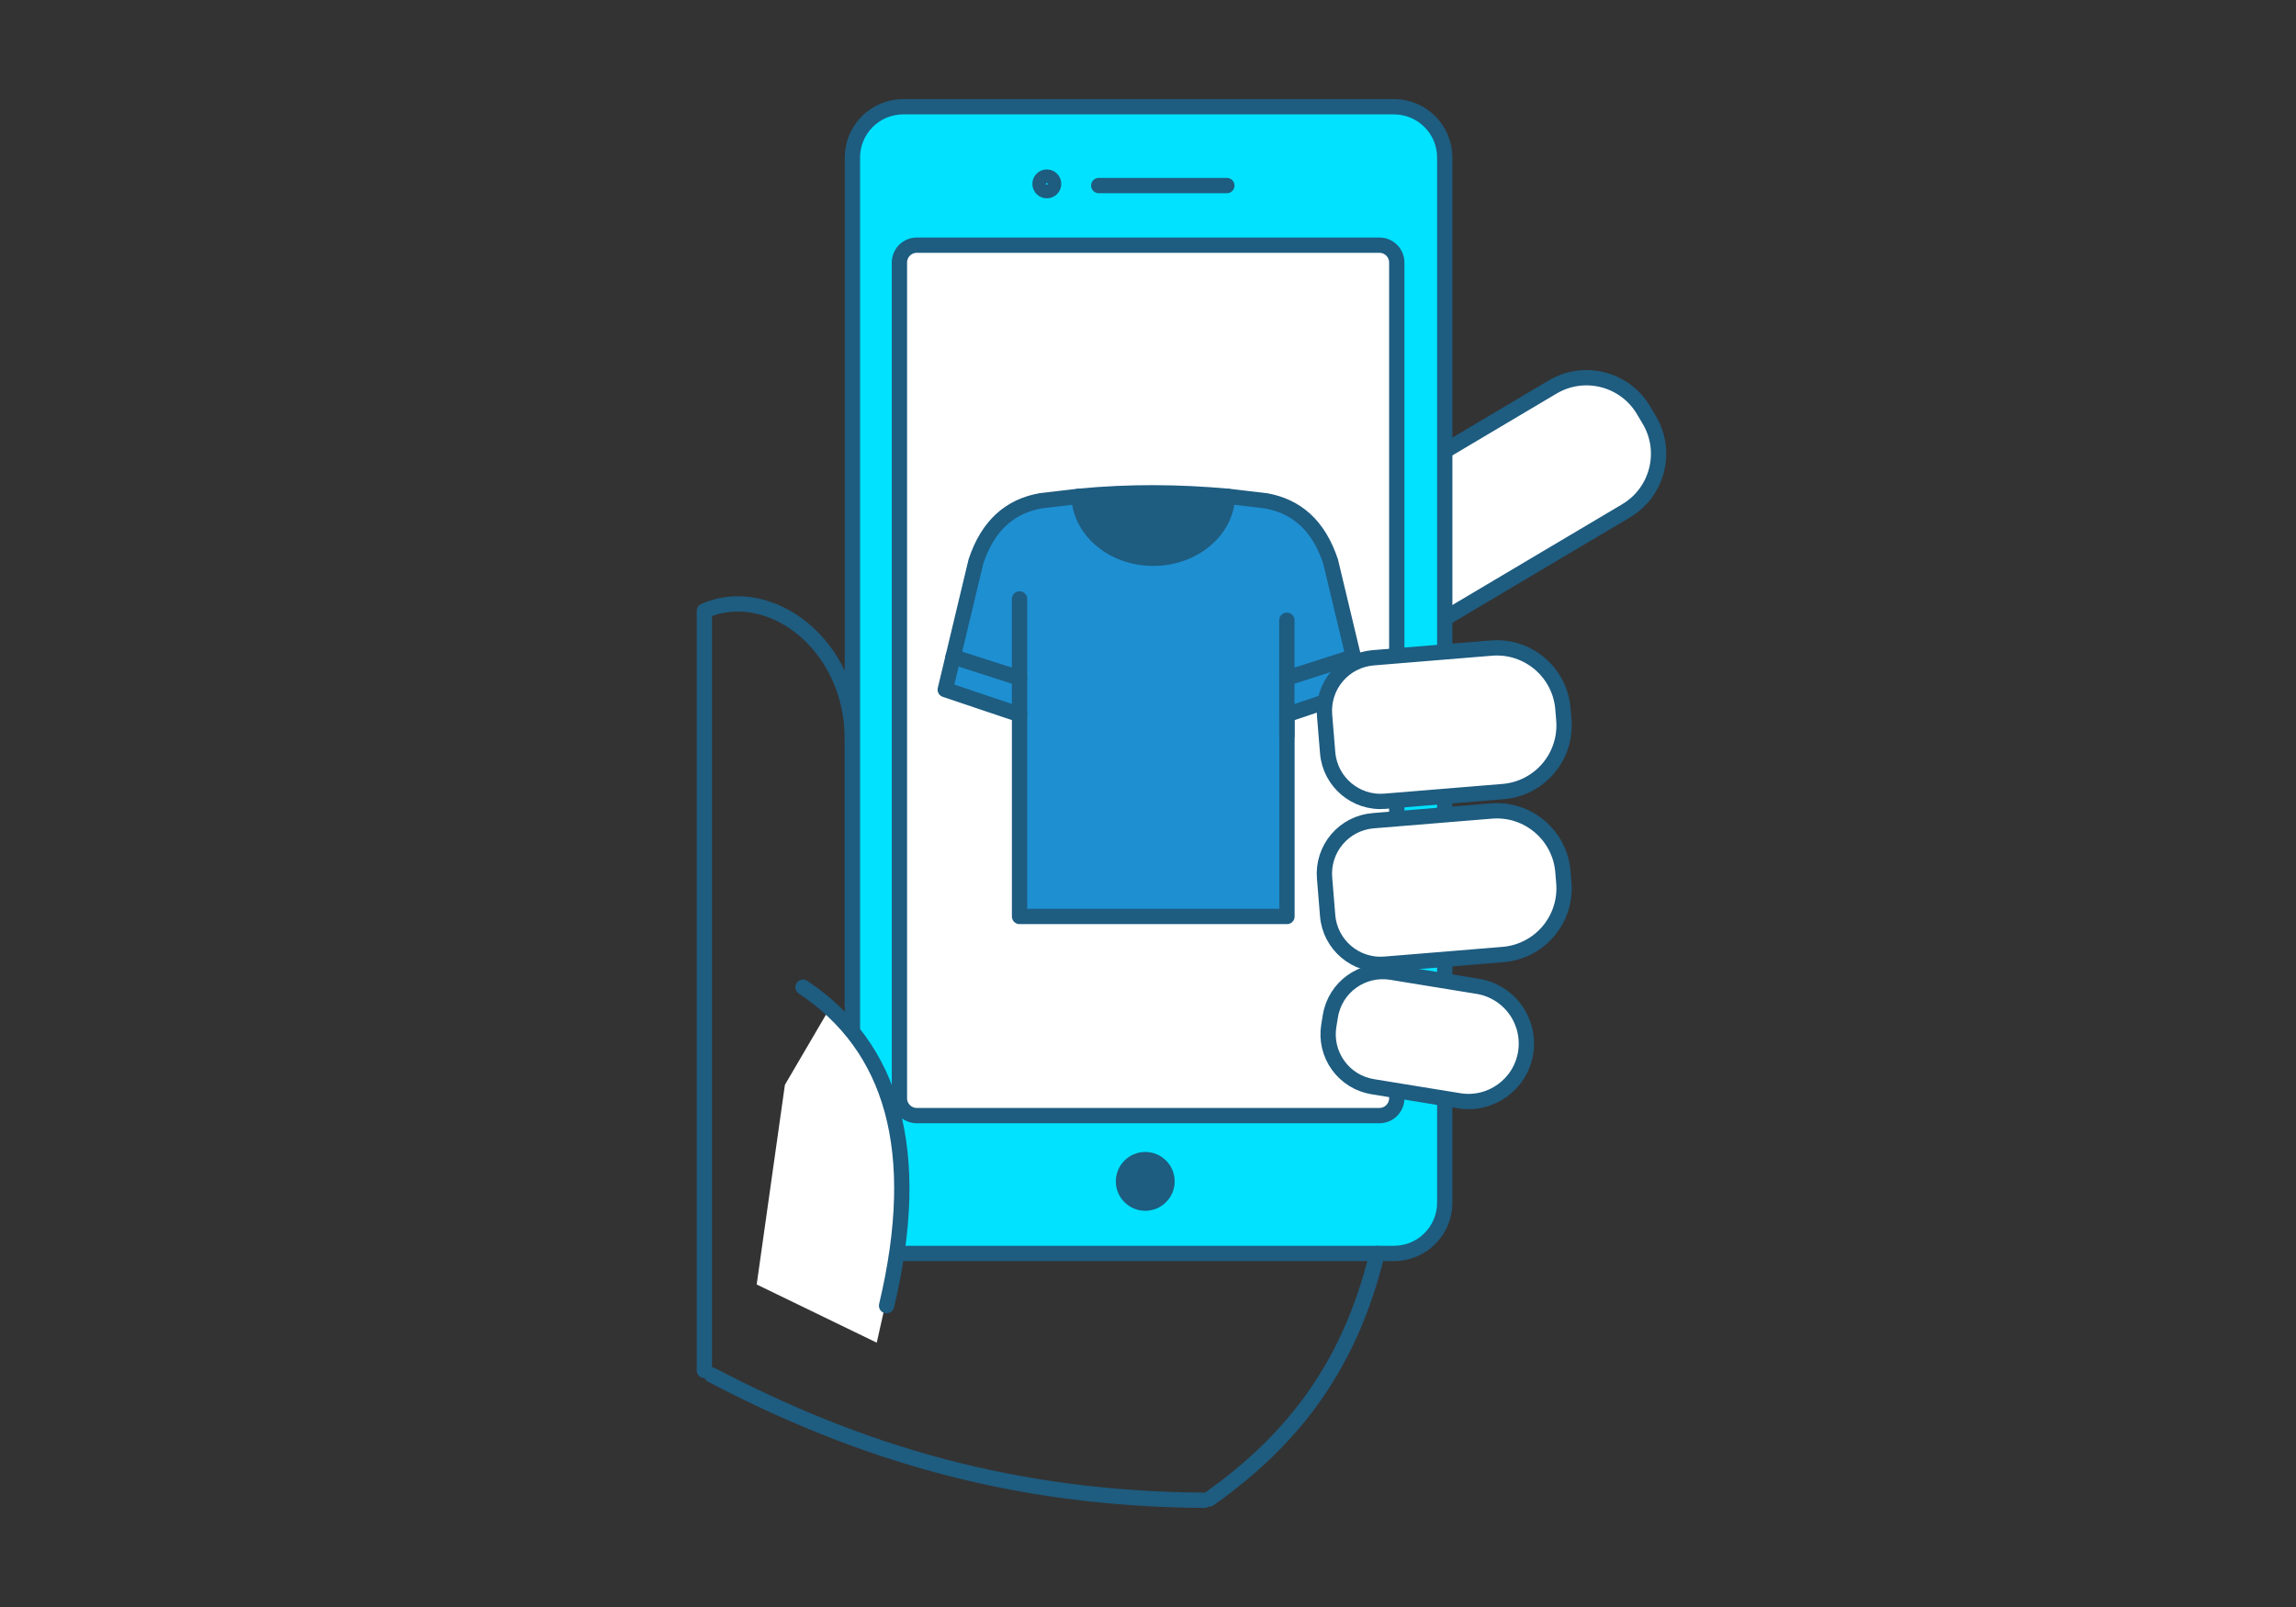
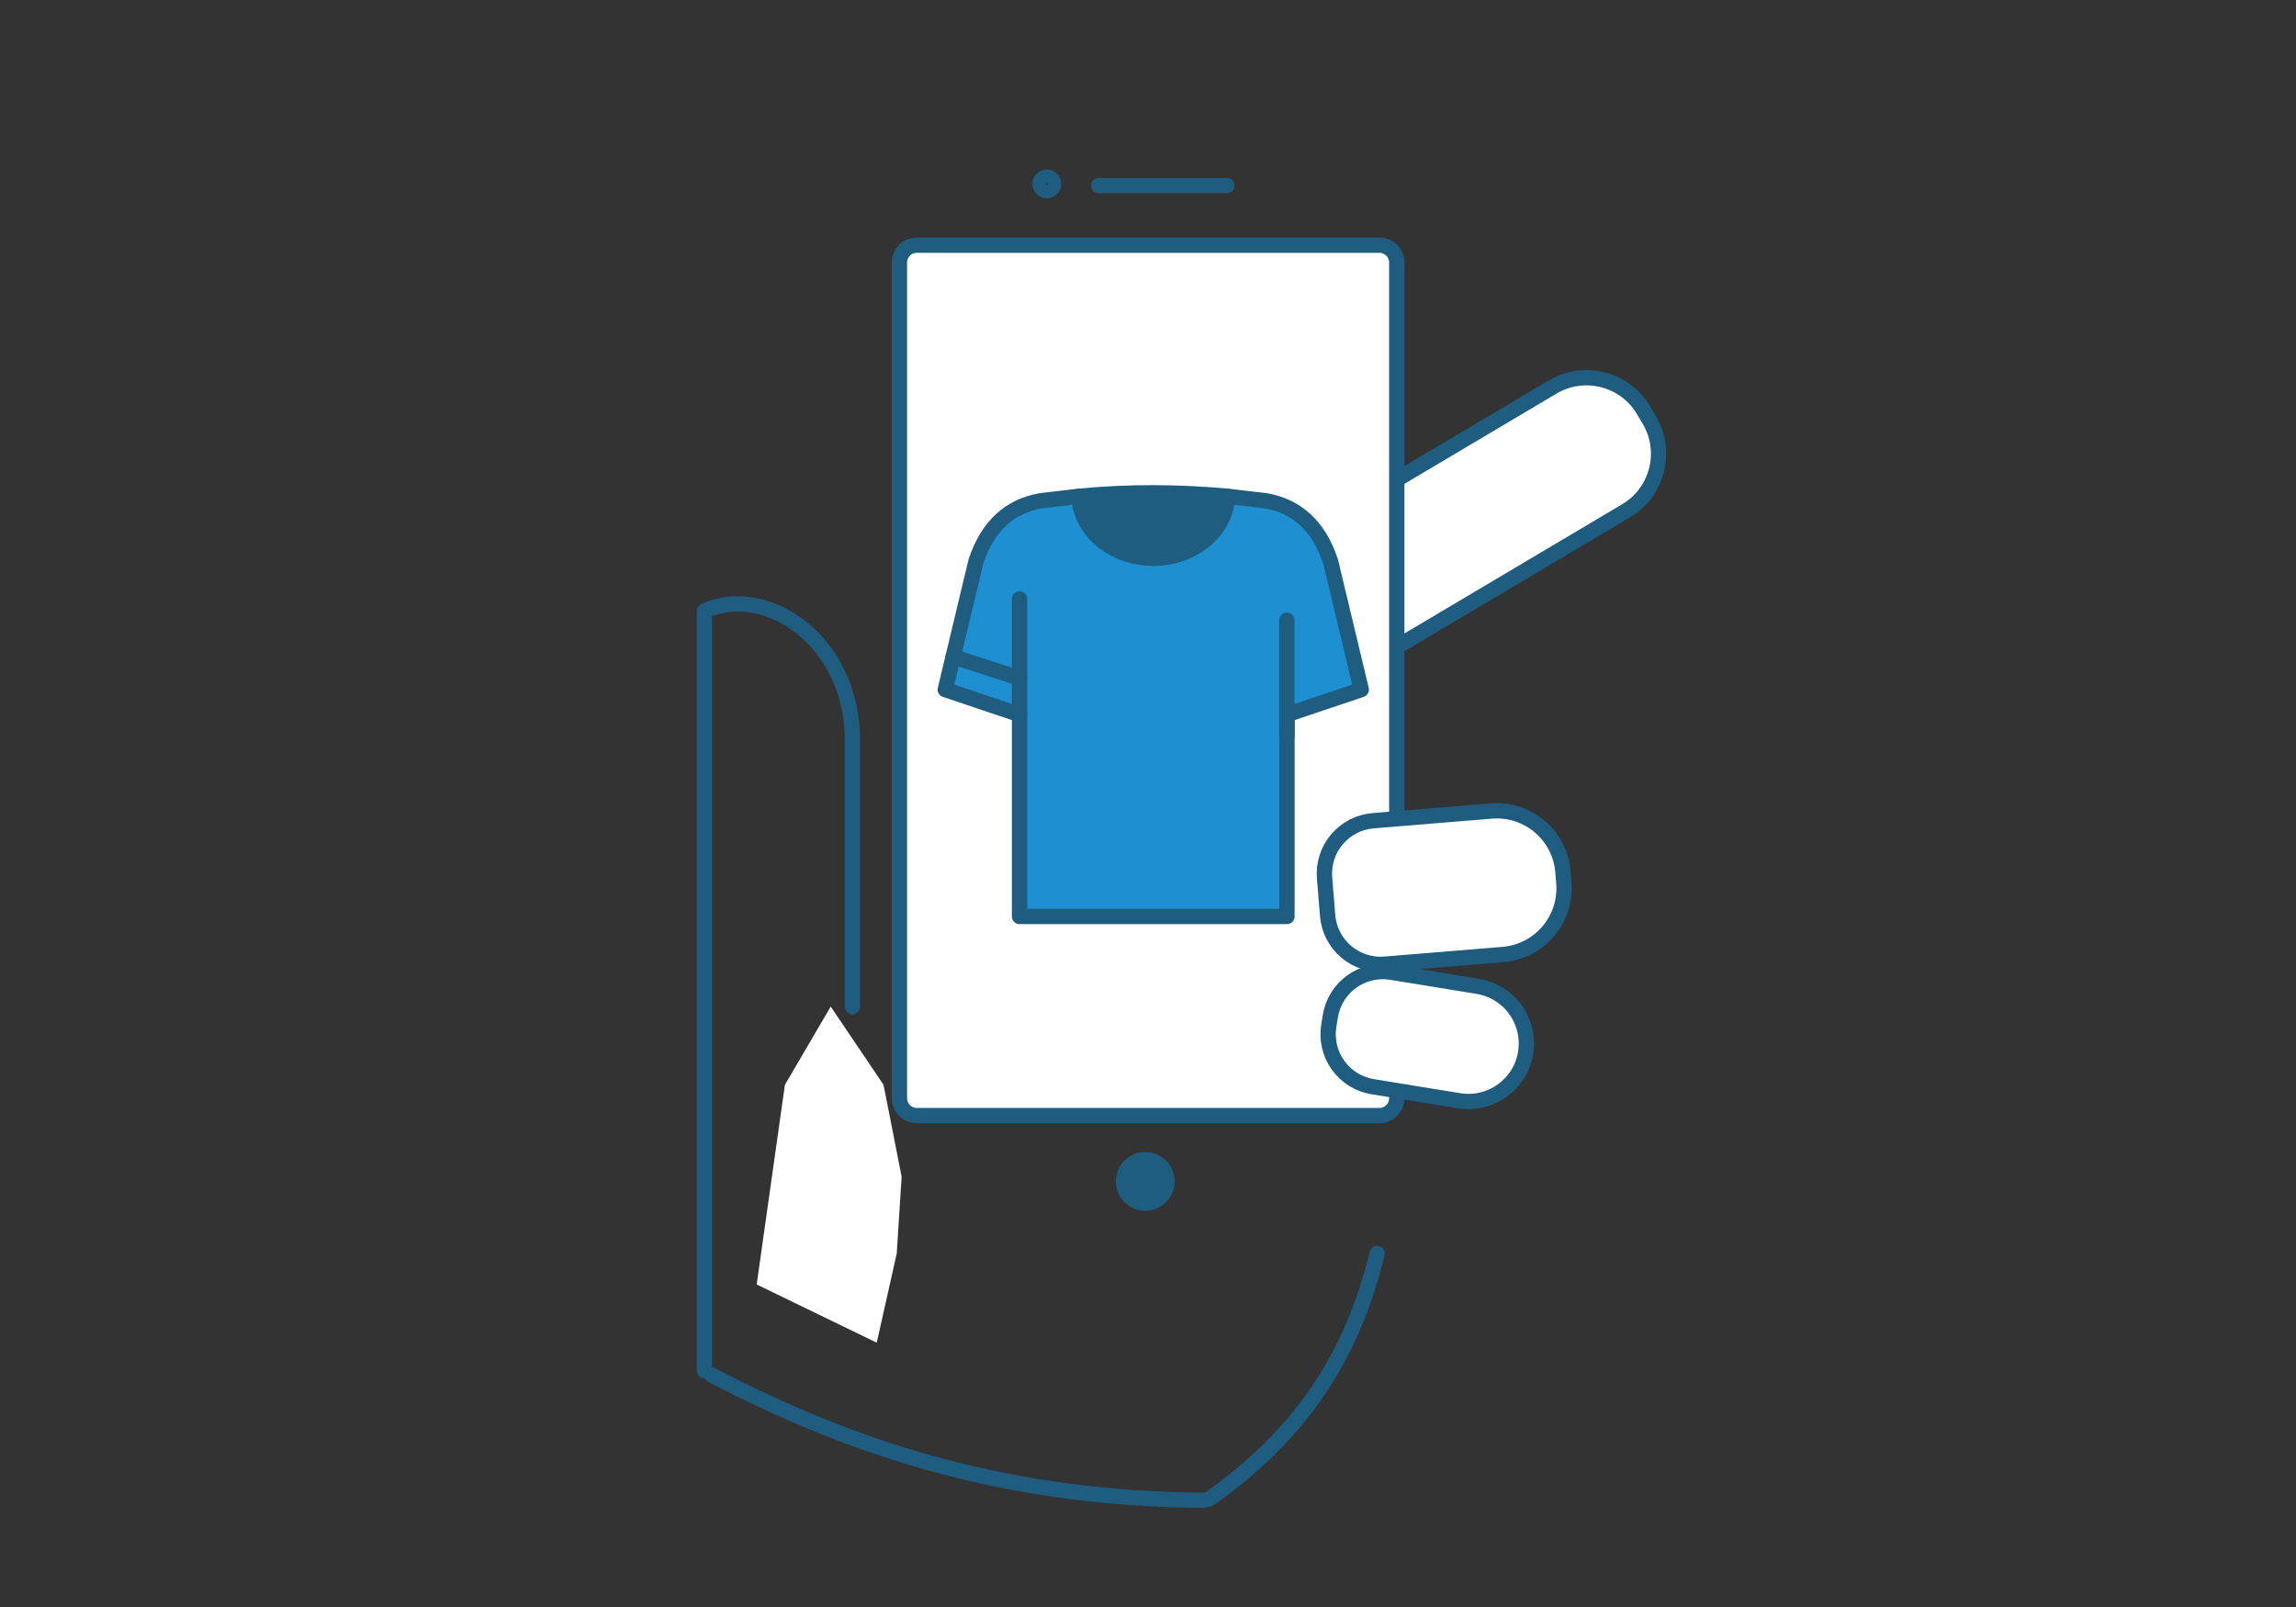
<svg xmlns="http://www.w3.org/2000/svg" width="100%" height="100%" viewBox="0 0 300 210" clip-rule="evenodd" fill-rule="evenodd" stroke-linecap="round" stroke-linejoin="round" stroke-miterlimit="1.5" style="white-space: preserve-spaces;">
  <rect x="0" y="0" width="300" height="210" fill="#333333" stroke="none" />
  <style> @keyframes a0_t { 0% { transform: translate(73.877px,-78.298px); } 20% { transform: translate(73.877px,-78.298px); animation-timing-function: cubic-bezier(0,0,0.58,1); } 25.333% { transform: translate(0px,0px); } 100% { transform: translate(0px,0px); } } @keyframes a0_o { 0% { opacity: 0; } 20% { opacity: 0; } 25.333% { opacity: 1; } 70.667% { opacity: 1; } 78.667% { opacity: 0; } 100% { opacity: 0; } } @keyframes a1_t { 0% { transform: translate(49.817px,58.962px); } 24% { transform: translate(49.817px,58.962px); animation-timing-function: cubic-bezier(0.42,0,1,1); } 28% { transform: translate(0px,0px); } 100% { transform: translate(0px,0px); } } @keyframes a1_o { 0% { opacity: 0; } 24% { opacity: 0; } 28% { opacity: 1; } 77.333% { opacity: 1; } 85.333% { opacity: 0; } 100% { opacity: 0; } } @keyframes a2_t { 0% { transform: translate(123.557px,5.097px); } 26.667% { transform: translate(123.557px,5.097px); animation-timing-function: cubic-bezier(0.42,0,1,1); } 30.667% { transform: translate(0px,0px); } 100% { transform: translate(0px,0px); } } @keyframes a2_o { 0% { opacity: 0; } 26.667% { opacity: 0; } 30.667% { opacity: 1; } 84% { opacity: 1; } 92% { opacity: 0; } 100% { opacity: 0; } } @keyframes a3_t { 0% { transform: translate(-81.565px,-56.757px); } 29.333% { transform: translate(-81.565px,-56.757px); animation-timing-function: cubic-bezier(0.42,0,1,1); } 36% { transform: translate(0px,0px); } 100% { transform: translate(0px,0px); } } @keyframes a3_o { 0% { opacity: 0; } 29.333% { opacity: 0; } 36% { opacity: 1; } 88% { opacity: 1; } 96% { opacity: 0; } 100% { opacity: 0; } } @keyframes a4_t { 0% { transform: translate(-104.323px,30.718px); } 34.667% { transform: translate(-104.323px,30.718px); animation-timing-function: cubic-bezier(0.42,0,1,1); } 38.667% { transform: translate(0px,0px); } 100% { transform: translate(0px,0px); } } @keyframes a4_o { 0% { opacity: 0; } 34.667% { opacity: 0; } 38.667% { opacity: 1; } 92% { opacity: 1; } 100% { opacity: 0; } } </style>
  <rect id="Монтажная-область1" width="300" height="210" fill="none" />
  <rect id="Монтажная-область1-2" width="300" height="210" fill="none" clip-rule="evenodd" fill-rule="evenodd" stroke-linecap="round" stroke-linejoin="round" stroke-miterlimit="1.5" />
  <rect id="Монтажная-область1-3" width="300" height="210" fill="none" clip-rule="evenodd" fill-rule="evenodd" stroke-linecap="round" stroke-linejoin="round" stroke-miterlimit="1.5" />
  <g clip-rule="evenodd" fill-rule="evenodd" stroke-linecap="round" stroke-linejoin="round" stroke-miterlimit="1.5">
    <path d="M92.033,179.092L92.033,79.833C100.445,76.121,111.378,84.075,111.378,96.652L111.378,131.538" fill="none" stroke="#1e5c80" stroke-width="2px" />
    <path d="M214.747,53.607C212.303,49.489,206.985,48.132,202.867,50.576C190.127,58.136,165.529,72.734,165.529,72.734L175.129,88.911C175.129,88.911,199.728,74.314,212.468,66.753C216.585,64.31,217.942,58.991,215.499,54.873C215.249,54.452,214.997,54.028,214.747,53.607Z" fill="#fff" stroke="#1e5c80" stroke-width="2px" />
-     <path d="M188.773,20.584C188.773,16.919,185.802,13.948,182.136,13.948C167.51,13.948,132.641,13.948,118.015,13.948C114.35,13.948,111.378,16.919,111.378,20.584C111.378,45.373,111.378,132.374,111.378,157.162C111.378,160.828,114.35,163.799,118.015,163.799C132.641,163.799,167.51,163.799,182.136,163.799C185.802,163.799,188.773,160.828,188.773,157.162C188.773,132.374,188.773,45.373,188.773,20.584Z" fill="#00e2ff" stroke="#1e5c80" stroke-width="2px" />
    <path d="M182.506,34.309C182.506,33.707,182.267,33.129,181.841,32.703C181.415,32.277,180.837,32.038,180.235,32.038C170.192,32.038,129.835,32.038,119.792,32.038C119.19,32.038,118.612,32.277,118.186,32.703C117.76,33.129,117.521,33.707,117.521,34.309C117.521,48.87,117.521,128.953,117.521,143.513C117.521,144.116,117.76,144.694,118.186,145.12C118.612,145.546,119.19,145.785,119.792,145.785C129.835,145.785,170.192,145.785,180.235,145.785C180.837,145.785,181.415,145.546,181.841,145.12C182.267,144.694,182.506,144.116,182.506,143.513C182.506,128.953,182.506,48.87,182.506,34.309Z" fill="#fff" stroke="#1e5c80" stroke-width="2px" />
    <g>
      <g>
        <path d="M140.988,64.851C147.538,64.22,153.996,64.276,160.385,64.851L164.28,71.621L157.957,81.055L137.147,81.7L138.54,73.659L140.988,64.851Z" fill="#1e5c80" stroke="#1e5c80" stroke-width="2px" />
        <path d="M160.385,64.851L165.417,65.442C169.343,66.152,172.262,68.578,173.855,73.364L177.866,90.118L168.158,93.384L168.158,119.763L133.216,119.763L133.216,93.384L123.508,90.118L127.519,73.364C129.112,68.578,132.031,66.152,135.956,65.442L140.988,64.851C141.132,69.343,145.423,72.952,150.687,72.952C155.951,72.952,160.242,69.343,160.385,64.851Z" fill="#1e8fd1" stroke="#1e5c80" stroke-width="2px" />
        <path d="M133.216,93.384L133.216,78.265" fill="#1e8fd1" stroke="#1e5c80" stroke-width="2px" />
        <path d="M168.143,96.174L168.143,81.055" fill="#1e8fd1" stroke="#1e5c80" stroke-width="2px" />
        <path d="M124.536,85.825L133.216,88.615" fill="#1e8fd1" stroke="#1e5c80" stroke-width="2px" />
-         <path d="M176.823,85.825L168.143,88.615" fill="#1e8fd1" stroke="#1e5c80" stroke-width="2px" />
      </g>
    </g>
    <path d="M108.543,131.538L115.446,141.762L117.808,153.765L117.17,163.799L114.557,175.458L98.87,167.853L102.558,141.762L108.543,131.538Z" fill="#fff" />
-     <path d="M104.923,129.004C116.583,136.777,120.674,150.307,115.843,170.624" fill="none" stroke="#1e5c80" stroke-width="2px" />
    <path d="M143.564,24.249L160.306,24.249" fill="none" stroke="#1e5c80" stroke-width="2px" />
    <ellipse fill="none" stroke="#1e5c80" stroke-width="2px" rx="0.889" ry="0.889" transform="translate(0,0) translate(136.779,24.03)" />
    <ellipse fill="#1e5c80" rx="3.844" ry="3.844" transform="translate(0,0) translate(149.641,154.38)" />
    <path d="M179.941,163.799C176.55,177.763,169.583,187.705,157.999,195.882" fill="none" stroke="#1e5c80" stroke-width="2px" />
-     <path d="M204.214,92.622C203.823,87.85,199.637,84.299,194.865,84.691C189.989,85.091,183.979,85.584,179.418,85.958C177.583,86.108,175.884,86.981,174.694,88.385C173.503,89.788,172.919,91.607,173.07,93.441C173.202,95.046,173.342,96.755,173.474,98.36C173.787,102.178,177.137,105.02,180.956,104.707C185.517,104.333,191.527,103.84,196.403,103.44C198.695,103.252,200.818,102.161,202.306,100.408C203.793,98.654,204.523,96.382,204.335,94.09C204.295,93.602,204.254,93.11,204.214,92.622Z" fill="#fff" stroke="#1e5c80" stroke-width="2px" />
    <path d="M204.214,113.914C203.823,109.142,199.637,105.591,194.865,105.983C189.989,106.383,183.979,106.876,179.418,107.25C177.583,107.4,175.884,108.273,174.694,109.677C173.503,111.08,172.919,112.899,173.07,114.733C173.202,116.338,173.342,118.046,173.474,119.652C173.787,123.47,177.137,126.312,180.956,125.999C185.517,125.625,191.527,125.132,196.403,124.732C198.695,124.544,200.818,123.453,202.306,121.7C203.793,119.946,204.523,117.674,204.335,115.382C204.295,114.893,204.254,114.402,204.214,113.914Z" fill="#fff" stroke="#1e5c80" stroke-width="2px" />
    <path d="M199.341,137.593C199.666,135.608,199.189,133.576,198.015,131.943C196.84,130.311,195.065,129.212,193.08,128.889C189.512,128.308,185.274,127.618,181.793,127.051C178.013,126.436,174.45,128.999,173.831,132.778C173.762,133.197,173.693,133.619,173.624,134.039C173.327,135.856,173.764,137.716,174.839,139.211C175.914,140.706,177.539,141.712,179.357,142.008C182.841,142.575,187.082,143.266,190.65,143.846C194.776,144.518,198.665,141.72,199.341,137.595C199.341,137.594,199.341,137.593,199.341,137.593Z" fill="#fff" stroke="#1e5c80" stroke-width="2px" />
    <path d="M92.985,179.68C112.437,189.881,132.504,195.883,157.33,196.052" fill="none" stroke="#1e5c80" stroke-width="2px" />
  </g>
  <g clip-rule="evenodd" fill-rule="evenodd" stroke-linecap="round" stroke-linejoin="round" stroke-miterlimit="1.5" opacity="0" transform="translate(152.874,91.941) translate(-78.997,-170.239)" style="animation: a0_t 7.5s linear infinite both, a0_o 7.5s linear infinite both;">
    <path d="M79.009,147.271C91.771,147.324,102.128,157.659,102.121,170.335C102.115,183.011,91.748,193.26,78.985,193.206C66.223,193.153,55.866,182.818,55.873,170.142C55.879,157.466,66.246,147.218,79.009,147.271Z" fill="#fff" stroke="#1e5c80" stroke-width="2px" />
    <path d="M72.471,158.781C75.02,158.834,77.432,160.195,78.99,162.271C78.99,162.271,79.761,161.295,80.705,160.555C84.006,157.965,89.467,158.444,91.86,162.059C94.801,166.503,92.761,173.203,89.699,177.33C87.11,180.818,83.519,183.51,79.829,185.845C79.253,186.21,78.818,186.255,78.071,185.773C73.657,182.919,69.207,179.488,67.012,175.158C67.012,175.158,66.915,174.968,66.84,174.823C66.617,174.385,66.61,174.361,66.523,174.178C64.343,169.558,63.478,163.54,67.697,160.314C69.047,159.282,70.79,158.757,72.471,158.781ZM85.626,160.794C83.219,160.809,81.046,162.438,79.883,164.61C79.883,164.61,78.806,165.761,77.956,164.271C76.859,162.399,74.973,160.949,72.861,160.762C70.755,160.576,68.542,161.572,67.517,163.535C65.529,167.344,67.378,172.573,69.775,175.914C72.15,179.224,75.489,181.752,78.946,184.005L79.001,184.041C83.088,181.415,87.226,178.372,89.286,174.275C90.712,171.558,91.745,168.509,91.1,165.35C90.598,162.886,88.423,160.836,85.709,160.795C85.681,160.794,85.654,160.794,85.626,160.794Z" fill="#1e8fd1" fill-rule="nonzero" />
  </g>
  <g clip-rule="evenodd" fill-rule="evenodd" stroke-linecap="round" stroke-linejoin="round" stroke-miterlimit="1.5" opacity="0" transform="translate(151.95,91.008) translate(-102.133,-32.047)" style="animation: a1_t 7.5s linear infinite both, a1_o 7.5s linear infinite both;">
    <path d="M102.146,6.621C116.275,6.68,127.74,18.12,127.732,32.153C127.725,46.186,116.249,57.531,102.12,57.472C87.992,57.413,76.527,45.973,76.534,31.94C76.541,17.907,88.018,6.562,102.146,6.621Z" fill="#fff" stroke="#1e5c80" stroke-width="2px" />
    <path d="M102.19,18.259C109.416,18.341,117.365,22.411,117.874,30.417C118.085,33.744,116.551,37.072,114.08,39.383C110.885,42.372,106.354,43.812,101.953,43.78L95.352,49.401C94.775,49.841,93.864,49.534,93.72,48.779L92.699,41.26C91.989,40.836,89.847,39.325,88.524,37.541C85.566,33.555,85.572,27.756,89.095,23.684C92.249,20.038,97.219,18.273,101.988,18.258C102.055,18.258,102.123,18.259,102.19,18.259ZM101.997,20.231C96.788,20.247,91.303,22.418,89.04,27.391C87.646,30.455,88.281,34.232,90.554,36.921C91.541,38.088,92.766,39.041,94.105,39.794C94.105,39.794,94.505,40.01,94.602,40.524L95.443,46.72L100.943,42.036C100.943,42.036,103.099,41.889,104.987,41.58C110.238,40.72,115.523,37.317,115.891,31.62C116.164,27.391,112.895,23.407,108.752,21.599C106.633,20.674,104.321,20.234,101.997,20.231Z" fill="#1e8fd1" fill-rule="nonzero" />
  </g>
  <g clip-rule="evenodd" fill-rule="evenodd" stroke-linecap="round" stroke-linejoin="round" stroke-miterlimit="1.5" opacity="0" transform="translate(152.863,94.008) translate(-29.306,-88.912)" style="animation: a2_t 7.5s linear infinite both, a2_o 7.5s linear infinite both;">
    <path d="M29.317,68.397C40.716,68.444,49.967,77.675,49.961,88.998C49.955,100.32,40.695,109.474,29.296,109.426C17.896,109.379,8.646,100.148,8.651,88.825C8.657,77.503,17.917,68.349,29.317,68.397Z" fill="#fff" stroke="#1e5c80" stroke-width="2px" />
    <path d="M30.898,77.867C30.898,77.867,31.564,78.13,31.564,78.13L43.472,90.014C43.472,90.014,43.883,90.625,43.472,91.079L31.51,102.905C31.204,103.175,30.752,103.182,30.437,102.9C30.437,102.9,18.486,90.969,18.486,90.969C18.436,90.903,18.282,90.477,18.282,90.477C18.278,90.454,18.269,90.399,18.265,90.337L18.27,80.239C18.307,78.958,19.388,77.843,20.716,77.823C24.11,77.82,27.508,77.684,30.898,77.867ZM20.748,79.33C20.246,79.33,19.802,79.76,19.787,80.256C19.787,80.256,19.812,90.166,19.812,90.166L30.974,101.304L41.863,90.54C41.863,90.54,30.69,79.399,30.69,79.399C30.655,79.389,30.614,79.371,30.614,79.371C27.325,79.357,24.036,79.344,20.748,79.33ZM37.175,89.051C37.534,89.079,37.588,89.178,37.693,89.289C37.965,89.576,37.989,90.011,37.678,90.338L30.842,97.108C30.129,97.773,29.814,97.236,29.647,96.945C29.483,96.659,29.535,96.284,29.769,96.039L36.605,89.269C36.76,89.125,36.955,89.047,37.175,89.051ZM34.159,86.155C34.688,86.196,34.702,86.367,34.806,86.576C34.948,86.862,34.923,87.168,34.662,87.442L27.827,94.212C27.272,94.729,27.056,94.492,26.77,94.224C26.476,93.948,26.464,93.448,26.754,93.143L33.589,86.373C33.745,86.229,33.939,86.151,34.159,86.155ZM24.574,81.378C26.043,81.413,27.311,82.93,26.963,84.415C26.52,86.31,23.354,86.966,22.326,84.962C21.586,83.521,22.615,81.454,24.446,81.38C24.489,81.378,24.531,81.378,24.574,81.378ZM24.528,82.885C23.919,82.894,23.376,83.558,23.642,84.208C23.945,84.945,25.323,84.977,25.495,84.023C25.595,83.47,25.112,82.884,24.528,82.885Z" fill="#1e8fd1" />
  </g>
  <g clip-rule="evenodd" fill-rule="evenodd" stroke-linecap="round" stroke-linejoin="round" stroke-miterlimit="1.5" opacity="0" transform="translate(154.195,94.09) translate(-235.76,-150.847)" style="animation: a3_t 7.5s linear infinite both, a3_o 7.5s linear infinite both;">
    <path d="M235.77,131.455C246.545,131.5,255.289,140.226,255.284,150.928C255.278,161.631,246.525,170.283,235.75,170.238C224.974,170.193,216.23,161.468,216.236,150.765C216.241,140.063,224.994,131.41,235.77,131.455Z" fill="#fff" stroke="#1e5c80" stroke-width="2px" />
    <path d="M239.104,147.243L240.427,139.798C240.512,139.44,240.823,139.19,241.22,139.217C241.611,139.287,241.889,139.646,241.84,140.05L240.56,147.249L246.197,147.272L246.272,147.277C246.895,147.377,246.88,147.628,246.91,147.913C246.952,148.31,246.606,148.677,246.196,148.697L240.307,148.672L239.515,153.121L244.999,153.144L245.074,153.148C245.778,153.262,246.054,154.518,244.998,154.568L239.262,154.544L237.944,161.958C237.775,162.678,236.401,162.782,236.532,161.705L237.806,154.538L232.47,154.516L231.152,161.929C230.983,162.65,229.609,162.754,229.74,161.677L231.015,154.51L225.297,154.486C224.99,154.469,224.893,154.391,224.765,154.248C224.405,153.85,224.689,153.091,225.298,153.062L231.268,153.087L232.059,148.638L226.338,148.614C225.564,148.57,225.389,147.235,226.339,147.189L232.312,147.214L233.636,139.769C233.72,139.411,234.031,139.161,234.428,139.189C234.818,139.259,235.097,139.617,235.048,140.022L233.768,147.22L239.104,147.243ZM238.851,148.666L233.515,148.644L232.724,153.093L238.059,153.115L238.851,148.666Z" fill="#1e8fd1" />
  </g>
  <g clip-rule="evenodd" fill-rule="evenodd" stroke-linecap="round" stroke-linejoin="round" stroke-miterlimit="1.5" opacity="0" transform="translate(154.373,96.945) translate(-258.696,-66.227)" style="animation: a4_t 7.5s linear infinite both, a4_o 7.5s linear infinite both;">
-     <path d="M258.707,43.446C271.366,43.499,281.638,53.749,281.632,66.322C281.625,78.895,271.343,89.06,258.684,89.007C246.025,88.954,235.753,78.704,235.76,66.131C235.766,53.558,246.049,43.393,258.707,43.446Z" fill="#fff" stroke="#1e5c80" stroke-width="2px" />
+     <path d="M258.707,43.446C271.366,43.499,281.638,53.749,281.632,66.322C281.625,78.895,271.343,89.06,258.684,89.007C246.025,88.954,235.753,78.704,235.76,66.131C235.766,53.558,246.049,43.393,258.707,43.446" fill="#fff" stroke="#1e5c80" stroke-width="2px" />
    <path d="M258.754,52.16C264.796,52.24,270.44,57.261,270.803,63.584C270.997,66.972,268.991,70.149,267.108,73.088C264.781,76.719,262.14,80.15,259.332,83.422C259.332,83.422,258.549,84.005,258.018,83.453C254.144,78.926,250.385,74.165,247.848,68.802C246.793,66.574,246.26,64.118,246.779,61.677C247.897,56.423,252.852,52.228,258.518,52.16C258.597,52.16,258.675,52.16,258.754,52.16ZM258.606,53.833C253.258,53.858,248.351,58.368,248.204,63.919C248.131,66.675,249.845,69.26,251.462,71.839C253.584,75.222,256.016,78.412,258.567,81.5L258.66,81.612C262.171,77.419,265.618,73.096,267.963,68.172C269.308,65.347,269.462,61.941,267.657,58.932C265.847,55.915,262.449,53.929,258.877,53.836C258.787,53.834,258.697,53.833,258.606,53.833ZM258.739,58.618C261.759,58.688,264.368,61.769,263.739,64.813C263.062,68.085,258.692,70.027,255.722,67.971C253.305,66.298,252.816,62.39,254.925,60.196C255.868,59.215,257.211,58.638,258.605,58.617C258.672,58.617,258.672,58.617,258.739,58.618ZM258.626,60.29C256.486,60.322,254.693,62.618,255.323,64.734C256.086,67.296,260.366,68.226,261.816,65.27C262.792,63.282,261.347,60.417,258.807,60.293C258.746,60.291,258.686,60.29,258.626,60.29Z" fill="#1e8fd1" />
  </g>
</svg>